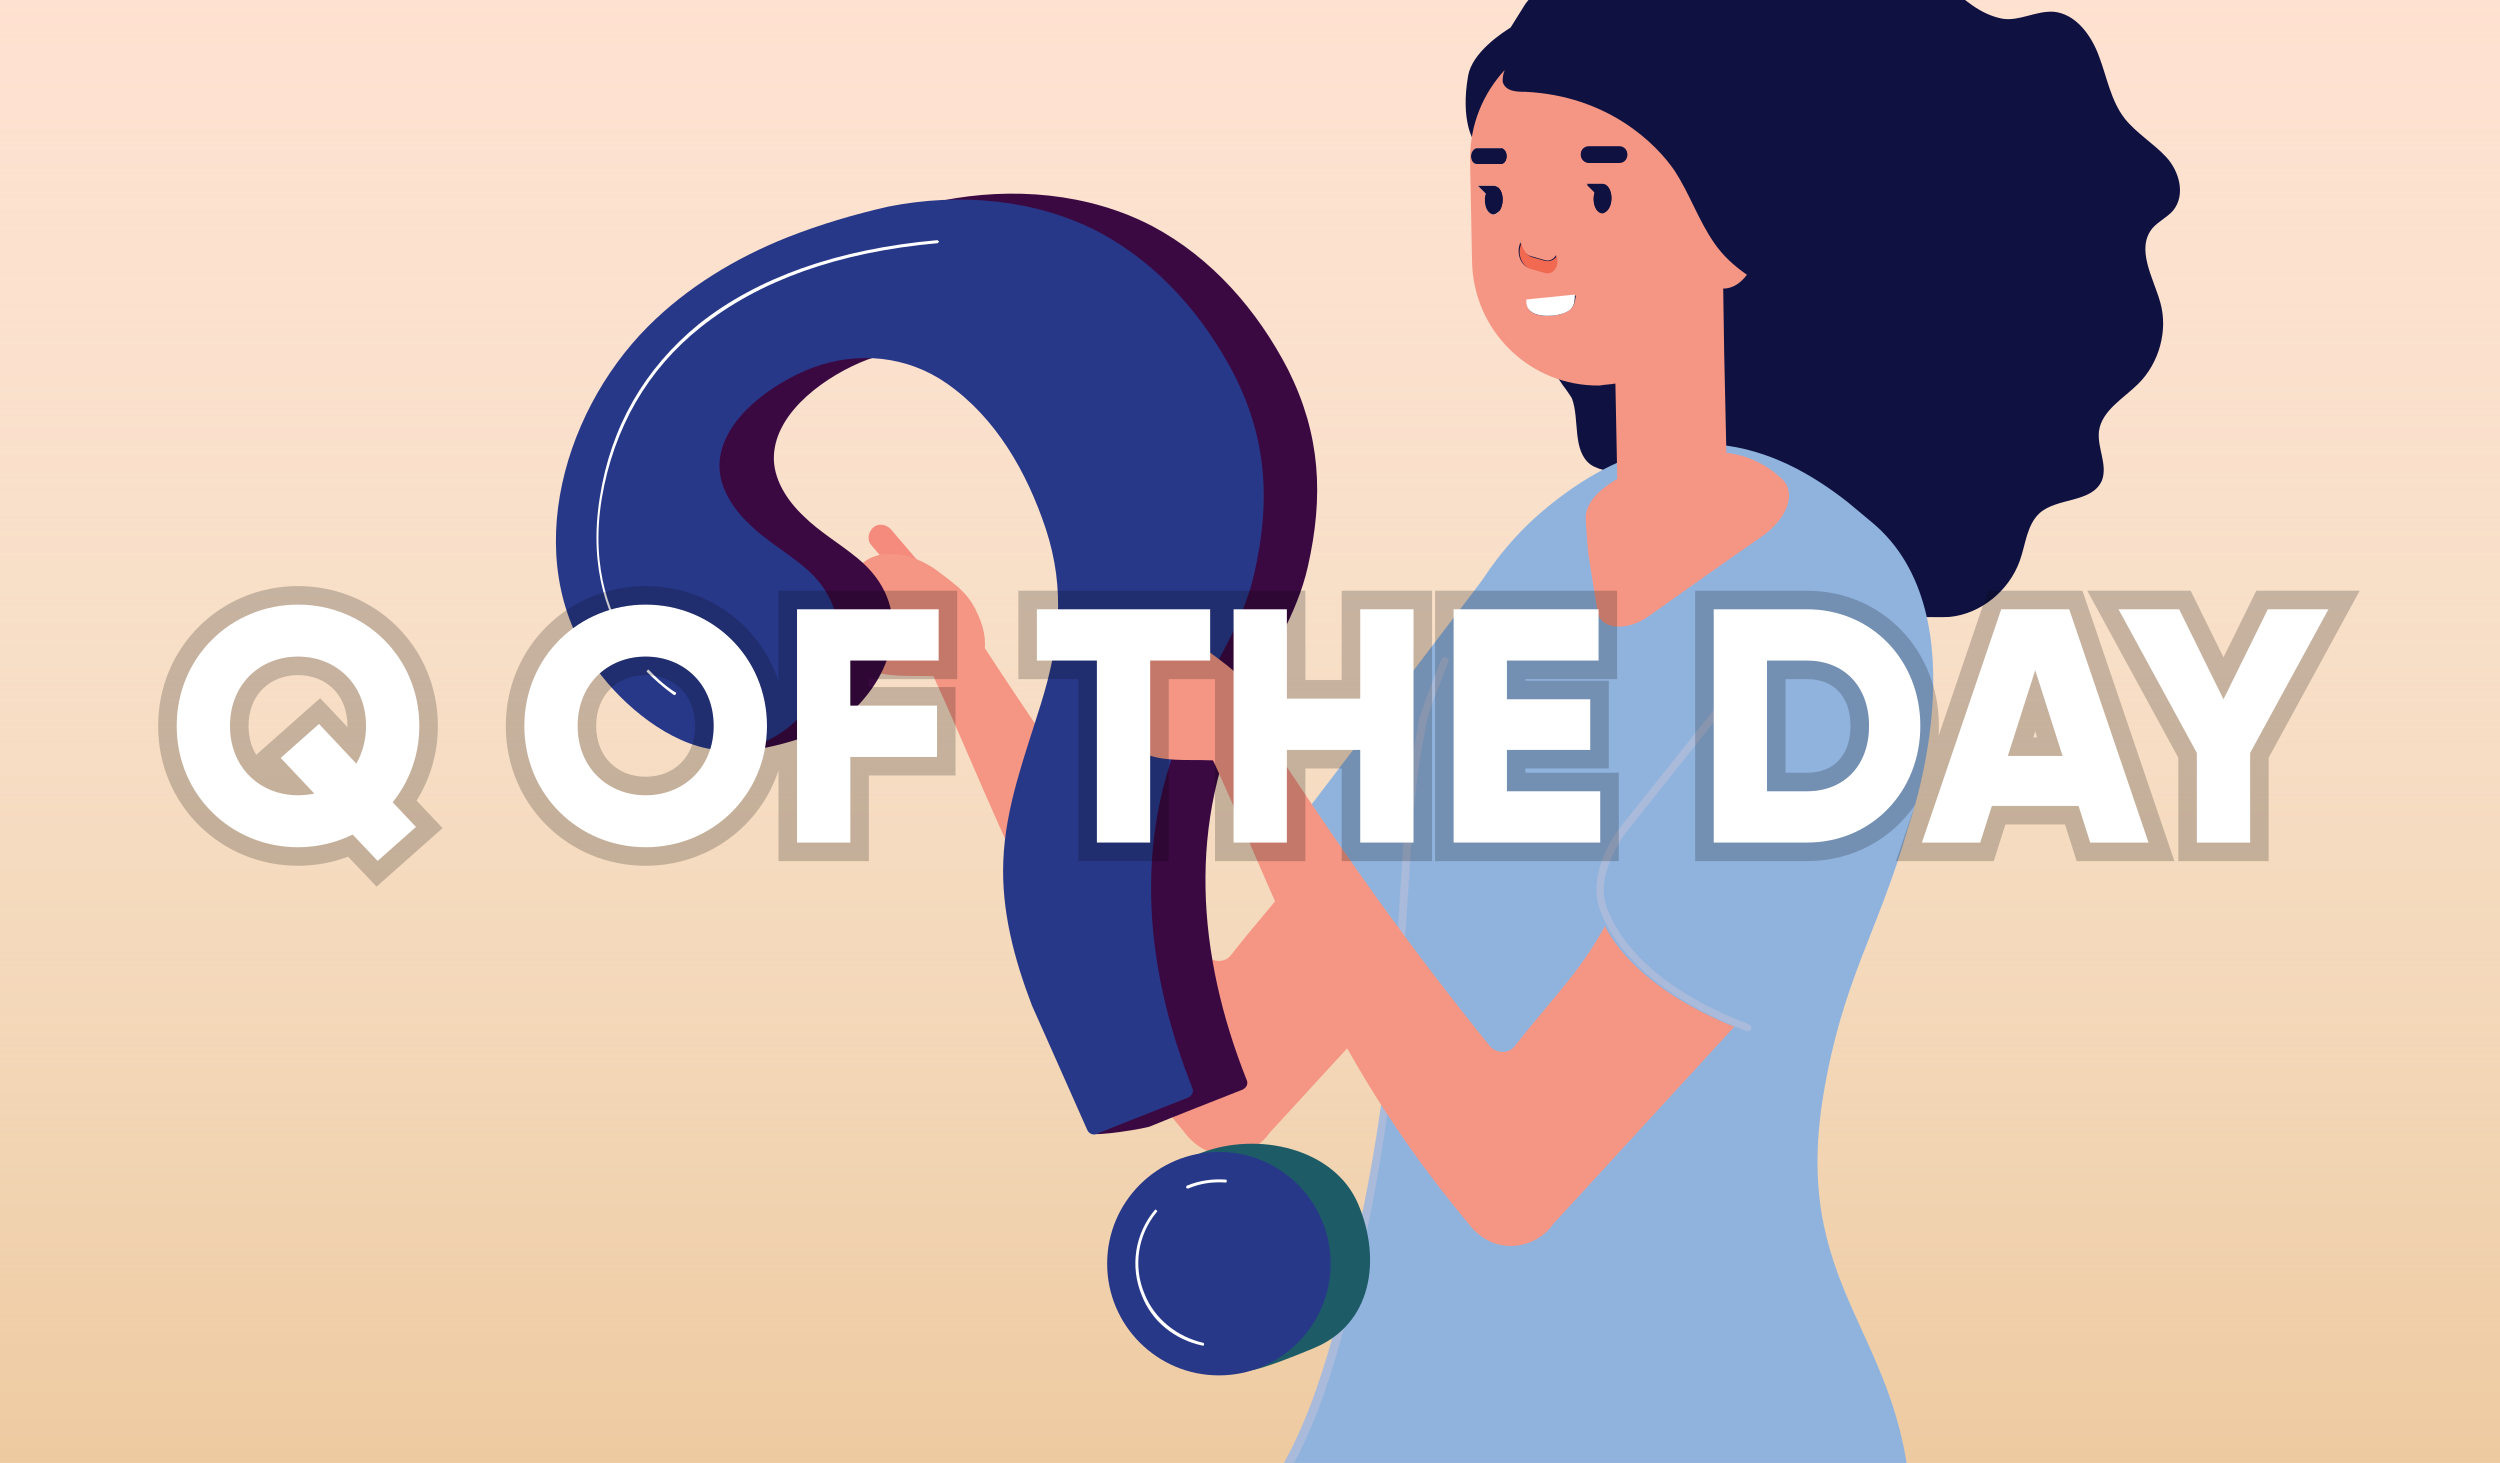
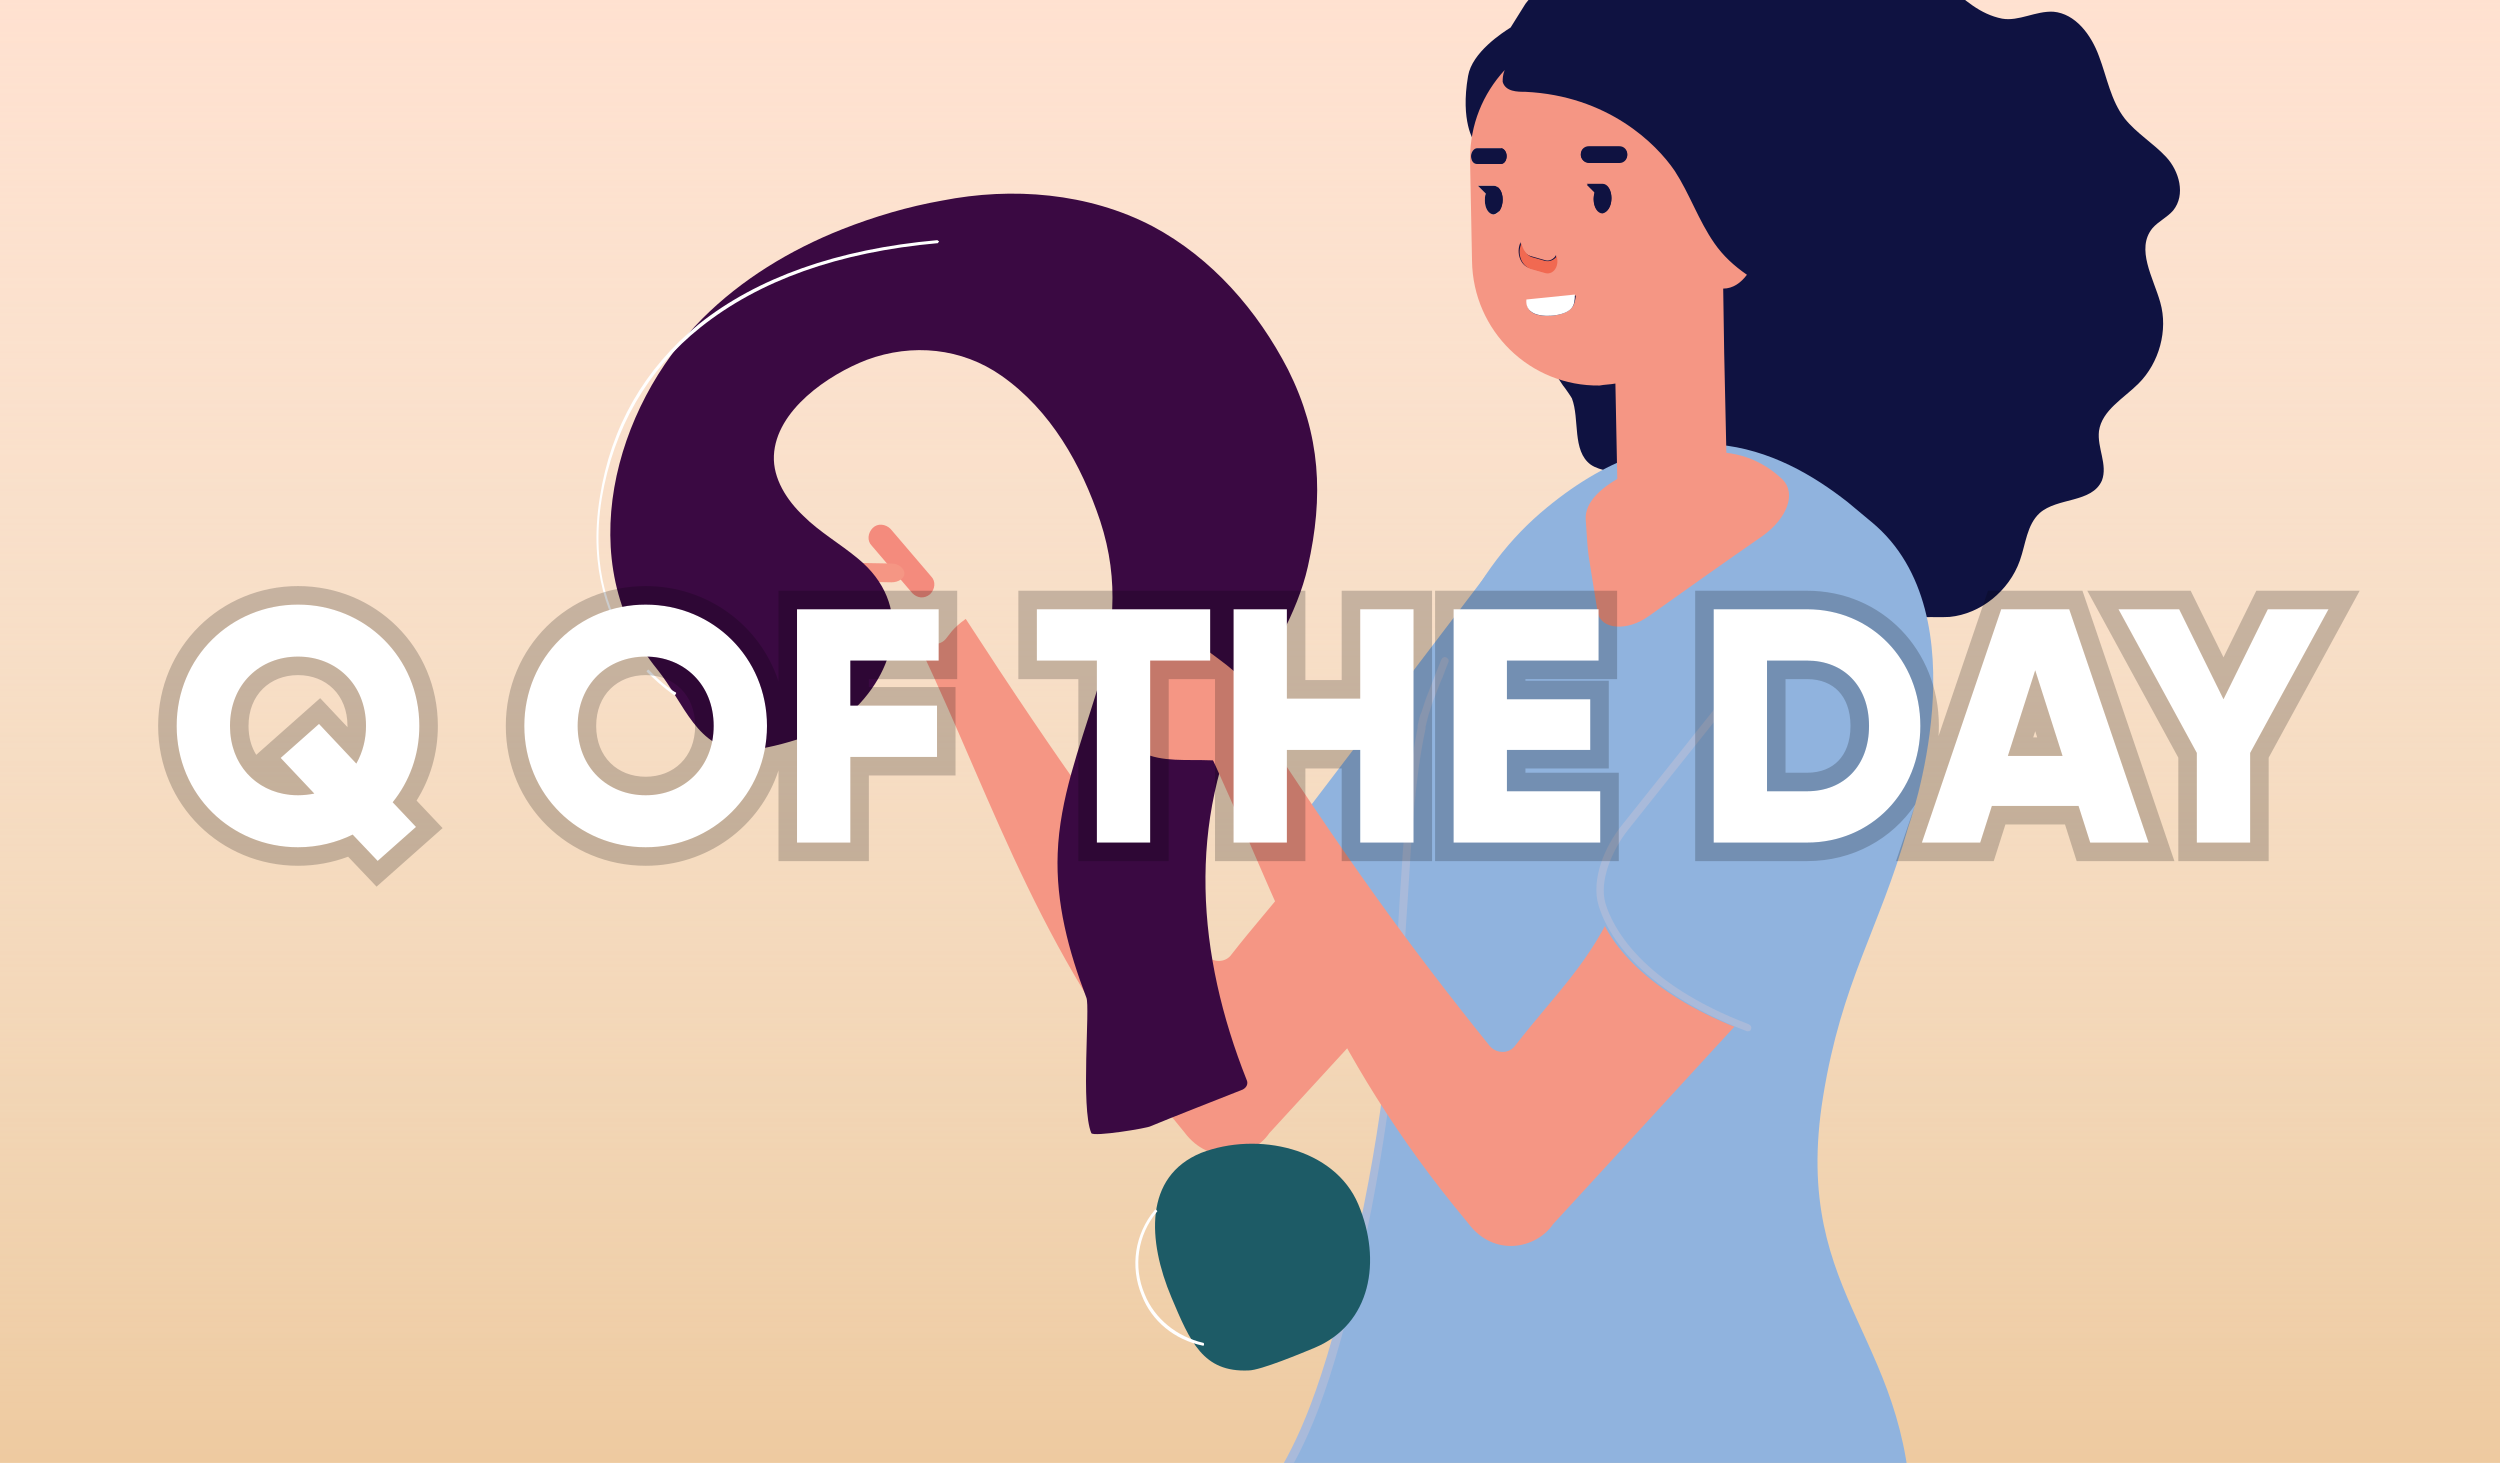
<svg xmlns="http://www.w3.org/2000/svg" width="270" height="158" viewBox="0 0 270 158" fill="none">
  <rect width="270" height="158" fill="white" />
  <g clip-path="url(#clip0)">
    <rect width="270" height="158" fill="#EECAA0" />
    <rect width="270" height="158" fill="url(#paint0_linear)" />
    <path d="M226.69 6.072C227.544 8.314 227.971 10.878 229.467 12.8C230.748 14.402 232.564 15.47 233.952 16.965C235.341 18.46 236.088 21.024 234.7 22.732C234.059 23.48 233.098 23.907 232.457 24.655C230.641 26.898 232.564 29.995 233.311 32.665C234.166 35.655 233.205 39.179 230.962 41.422C229.36 43.024 227.01 44.306 226.69 46.549C226.476 48.364 227.651 50.18 227.01 51.889C225.942 54.345 222.204 53.704 220.282 55.413C218.894 56.695 218.787 58.724 218.146 60.539C216.971 63.85 213.874 66.307 210.563 66.627C208.748 66.734 206.932 66.413 205.223 67.161C203.087 68.122 201.806 70.792 199.563 71.326C194.864 72.608 193.689 66.841 190.485 63.85C186.426 60.005 178.63 60.646 176.814 55.306C176.387 54.025 176.387 52.529 175.426 51.675C174.465 50.821 172.863 50.927 171.795 50.18C169.766 48.685 170.62 45.267 169.766 43.024C169.659 42.811 168.911 41.743 168.805 41.636C160.474 29.461 159.193 14.829 166.775 5.431C173.077 -2.366 183.97 -4.608 195.077 -1.725C195.184 -1.832 195.184 -1.938 195.291 -2.045C197.747 -4.181 200.738 -4.822 203.835 -4.608C209.602 -4.288 211.418 1.052 216.224 2.013C218.039 2.334 219.855 1.159 221.777 1.266C224.127 1.479 225.835 3.722 226.69 6.072Z" fill="#0F1241" />
    <path fill-rule="evenodd" clip-rule="evenodd" d="M94.259 57.016C93.725 57.55 93.618 58.404 94.152 58.938L98.531 64.064C99.065 64.599 99.813 64.705 100.453 64.171C100.987 63.637 101.094 62.783 100.56 62.249L96.181 57.123C95.647 56.589 94.793 56.482 94.259 57.016Z" fill="#F48B7D" />
-     <path fill-rule="evenodd" clip-rule="evenodd" d="M93.511 72.181C92.55 71.647 91.482 71.006 91.055 70.258C90.734 69.617 90.627 68.977 90.627 68.336C90.627 66.627 90.948 65.025 91.589 63.316C92.123 61.821 93.084 60.219 95.22 59.899C97.249 59.578 99.278 60.326 100.88 61.394C103.764 63.53 104.832 64.277 105.9 67.054C107.181 70.579 106.007 73.249 100.987 73.035C98.317 72.928 95.647 73.249 93.511 72.181Z" fill="#F59684" />
    <path fill-rule="evenodd" clip-rule="evenodd" d="M96.291 62.89L84.97 62.676C84.222 62.676 83.581 62.142 83.581 61.608C83.581 61.074 84.222 60.54 84.97 60.647L96.291 60.861C97.038 60.861 97.679 61.395 97.679 61.929C97.679 62.463 97.038 62.89 96.291 62.89Z" fill="#F59684" />
    <path fill-rule="evenodd" clip-rule="evenodd" d="M104.299 66.841C114.552 82.647 121.387 92.152 130.252 103.153C130.999 104.007 132.388 104.007 133.028 103.046C137.621 97.172 141.038 94.181 144.029 87.453C150.223 92.473 154.282 94.929 161.01 96.317L137.087 122.377C135.271 125.047 130.679 126.008 127.902 122.27C112.309 103.473 107.824 87.773 99.28 69.724C103.125 69.618 101.309 68.977 104.299 66.841Z" fill="#F59684" />
    <path fill-rule="evenodd" clip-rule="evenodd" d="M160.474 62.143L141.784 86.707C140.075 88.736 139.434 91.513 140.288 94.076C141.57 98.135 145.201 103.902 155.027 107.533C155.027 107.533 173.183 81.26 160.474 62.143Z" fill="#90B3DE" />
    <path fill-rule="evenodd" clip-rule="evenodd" d="M147.232 132.951C152.572 107.64 150.863 91.513 153.64 78.27C153.747 77.736 153.853 77.309 153.96 76.775C154.174 76.027 154.387 75.386 154.708 74.639V74.532C155.455 72.609 156.203 70.473 157.164 68.231C159.193 63.318 162.397 58.832 166.349 55.415C180.66 43.133 192.088 48.366 199.564 54.24L202.127 56.376C214.302 66.415 206.078 89.377 206.078 89.377C202.874 100.591 198.923 105.931 196.894 118.426C193.262 140.854 207.253 144.379 206.399 166.807C206.292 168.836 206.506 170.758 206.933 172.574C207.68 176.525 204.797 180.37 202.34 182.613C193.049 191.05 183.864 194.468 175 190.089C155.776 180.584 132.707 185.069 134.63 171.079C136.659 156.233 140.61 164.243 147.232 132.951Z" fill="#90B3DE" />
    <path fill-rule="evenodd" clip-rule="evenodd" d="M139.863 181.116C139.756 181.116 139.756 181.116 139.65 181.116C134.95 178.874 133.135 175.67 133.776 171.184C134.737 164.669 136.018 162.426 137.727 159.65C139.863 155.912 142.854 150.892 146.698 133.057C149.902 118.318 150.65 106.464 151.184 96.852C151.611 90.016 152.038 84.036 153.106 78.589V78.375C153.213 77.841 153.32 77.307 153.533 76.88C153.747 76.239 153.961 75.492 154.281 74.744L154.815 73.356C155.135 72.608 155.349 71.967 155.669 71.22C155.776 71.006 155.99 70.899 156.203 71.006C156.417 71.113 156.524 71.326 156.417 71.54C156.097 72.288 155.883 73.035 155.563 73.676L155.029 75.064C154.708 75.812 154.495 76.56 154.281 77.2C154.174 77.628 154.067 78.055 153.961 78.482V78.696C152.786 84.142 152.465 90.123 152.038 97.065C151.397 106.677 150.65 118.532 147.553 133.377C143.708 151.319 140.718 156.446 138.475 160.184C136.766 163.067 135.591 165.203 134.63 171.504C133.989 175.67 135.698 178.553 140.077 180.582C140.29 180.689 140.397 180.903 140.29 181.116C140.184 181.01 140.077 181.116 139.863 181.116Z" fill="#A9BADA" />
    <path fill-rule="evenodd" clip-rule="evenodd" d="M183.542 48.899C187.494 48.472 190.377 49.753 192.513 51.782C194.008 53.278 193.047 55.948 190.377 57.87C186.212 60.754 182.154 63.637 178.095 66.521C175.746 68.23 172.862 68.016 172.542 66.094C171.367 58.618 171.58 60.861 171.26 56.161C170.94 52.21 179.163 49.326 183.542 48.899Z" fill="#F59684" />
    <path d="M90.949 24.762C85.288 27.005 80.055 30.209 75.89 34.374C66.278 43.986 61.686 60.861 70.977 72.288C73.968 76.026 75.249 80.939 80.269 81.046C82.939 81.046 89.454 79.124 91.483 77.308C96.93 72.609 98.638 65.24 92.658 60.327C90.735 58.725 88.492 57.443 86.784 55.734C84.968 54.026 83.473 51.676 83.58 49.22C83.793 44.307 89.454 40.462 93.619 38.86C98.531 37.044 103.872 37.578 108.143 40.569C113.483 44.307 116.794 50.181 118.823 56.268C120.959 62.783 120.319 68.657 118.289 75.172C116.581 80.725 114.445 86.279 114.231 92.153C114.017 97.493 115.406 102.726 117.328 107.746C117.755 108.707 116.687 119.6 117.862 122.377C118.076 122.804 123.95 121.843 124.27 121.63C126.299 120.775 132.067 118.532 134.203 117.678C134.63 117.465 134.843 117.037 134.63 116.61C129.29 103.153 128.115 88.735 134.737 75.492C137.086 70.793 140.077 66.414 141.251 61.181C142.96 53.598 142.64 46.977 139.115 39.928C135.805 33.52 130.892 27.86 124.484 24.442C117.542 20.811 109.318 20.17 101.736 21.665C98.104 22.306 94.473 23.374 90.949 24.762Z" fill="#3A0942" />
    <path d="M146.695 130.067C149.259 136.154 148.084 142.989 141.996 145.553C140.715 146.087 136.122 148.009 134.841 148.009C129.928 148.223 128.539 144.912 126.51 140.106C123.947 134.018 123.52 127.076 129.714 124.513C135.802 122.164 144.132 123.979 146.695 130.067Z" fill="#1D5B66" />
-     <path d="M85.074 25.617C79.414 27.859 74.181 31.063 70.015 35.229C60.403 44.841 55.811 61.715 65.103 73.142C68.093 76.88 73.219 80.939 78.239 81.046C80.909 81.046 83.579 79.978 85.608 78.162C91.055 73.463 92.764 66.094 86.783 61.181C84.861 59.579 82.618 58.297 80.909 56.589C79.093 54.88 77.598 52.53 77.705 50.074C77.919 45.161 83.579 41.316 87.744 39.714C92.657 37.899 97.997 38.433 102.269 41.423C107.609 45.161 110.92 51.035 112.949 57.123C115.085 63.637 114.444 69.511 112.415 76.026C110.706 81.58 108.57 87.133 108.356 93.007C108.143 98.347 109.531 103.58 111.454 108.6C111.881 109.561 116.26 119.387 117.434 122.057C117.648 122.484 118.075 122.591 118.396 122.484C120.425 121.629 126.192 119.387 128.328 118.532C128.755 118.319 128.969 117.891 128.755 117.464C123.415 104.008 122.24 89.59 128.862 76.346C131.318 71.54 134.309 67.162 135.484 61.822C137.192 54.239 136.872 47.617 133.348 40.569C130.037 34.161 125.124 28.5 118.716 25.083C111.774 21.451 103.55 20.811 95.968 22.306C92.23 23.16 88.599 24.228 85.074 25.617Z" fill="#283889" />
-     <path d="M131.64 148.542C138.305 148.542 143.708 143.139 143.708 136.474C143.708 129.809 138.305 124.406 131.64 124.406C124.975 124.406 119.572 129.809 119.572 136.474C119.572 143.139 124.975 148.542 131.64 148.542Z" fill="#283889" />
    <path d="M68.307 70.367C68.2 70.367 68.2 70.367 68.093 70.26C65.85 67.056 63.501 61.609 64.782 53.706C65.957 46.123 69.588 39.822 75.462 35.016C81.764 29.997 90.414 26.899 101.201 25.938C101.308 25.938 101.308 26.045 101.415 26.045C101.415 26.152 101.308 26.152 101.308 26.259C90.521 27.22 81.977 30.317 75.676 35.337C69.909 39.929 66.278 46.23 64.996 53.813C63.715 61.609 66.064 66.949 68.307 70.153C68.414 70.153 68.414 70.26 68.307 70.367Z" fill="white" />
    <path d="M72.901 75.066H72.794C72.794 75.066 71.513 74.212 69.91 72.61C69.804 72.503 69.804 72.503 69.91 72.396C70.017 72.289 70.017 72.289 70.124 72.396C71.619 73.998 72.901 74.746 72.901 74.746C73.008 74.746 73.115 74.852 72.901 75.066C73.008 74.959 73.008 74.959 72.901 75.066Z" fill="white" />
-     <path d="M132.386 127.717C130.891 127.61 129.609 127.824 128.328 128.358C128.221 128.358 128.114 128.358 128.114 128.251C128.114 128.144 128.114 128.037 128.221 128.037C129.503 127.503 130.998 127.29 132.386 127.397C132.493 127.397 132.493 127.503 132.493 127.61C132.493 127.61 132.493 127.717 132.386 127.717Z" fill="white" />
    <path d="M129.929 145.339C126.832 144.698 124.376 142.669 123.308 139.892C122.026 136.795 122.56 133.271 124.696 130.707C124.803 130.601 124.803 130.601 124.91 130.707C125.016 130.814 125.016 130.814 124.91 130.921C122.88 133.377 122.346 136.795 123.628 139.785C124.696 142.455 127.152 144.378 129.929 145.019C130.036 145.019 130.036 145.125 130.036 145.232C130.036 145.232 130.036 145.339 129.929 145.339Z" fill="white" />
    <path d="M184.825 34.161C187.602 32.132 193.048 29.996 195.184 28.287C196.573 27.112 198.068 25.831 199.136 24.335C199.67 23.588 200.311 22.306 200.631 20.277C200.631 20.277 199.456 18.141 200.418 19.743C198.175 16.005 197.641 12.374 198.282 9.063C197.854 7.141 197 5.111 194.864 2.655C189.951 -2.685 187.174 -2.044 183.97 -3.326C180.766 -4.607 180.98 -4.287 176.922 -4.821C173.397 -5.355 169.659 -4.18 166.882 -1.831C166.882 -1.831 165.28 -0.335 164.746 0.412C164.212 1.267 163.678 2.121 163.144 2.975C162.29 3.509 158.979 5.645 158.552 8.209C157.698 13.121 159.193 15.257 159.193 15.257C161.649 14.83 163.892 11.519 166.028 11.947C166.989 12.267 167.416 12.374 167.95 12.694C170.941 14.617 173.29 16.112 174.358 19.743C175.106 22.733 174.038 26.364 176.281 28.714C178.203 30.743 181.834 30.637 183.97 32.559C184.077 32.986 184.504 33.52 184.825 34.161Z" fill="#0F1241" />
-     <path d="M203.301 19.635C202.874 22.092 194.116 33.413 190.699 36.189L187.281 41.743C183.223 38.539 186.533 29.247 186.533 29.247C187.388 28.393 187.815 26.471 187.495 24.548C187.067 21.878 185.465 19.956 183.97 20.169C183.863 20.169 183.757 20.276 183.65 20.383L192.301 9.489C194.223 13.975 205.01 9.703 203.301 19.635Z" fill="#0F1241" />
    <path d="M188.775 29.675C187.387 28.714 186.212 27.646 185.251 26.258C183.542 23.801 182.688 20.918 180.979 18.461C178.95 15.471 173.716 10.345 164.852 9.917C163.998 9.917 162.716 9.811 162.396 8.849C162.289 8.529 162.396 8.102 162.609 7.568C162.93 6.607 163.57 5.432 163.784 4.791C163.891 4.577 163.998 4.364 164.104 4.15C164.318 4.043 164.532 3.937 164.745 3.937C166.561 3.509 168.376 3.082 170.192 2.655C172.755 2.014 175.212 1.48 177.775 1.267C179.911 1.16 182.154 1.267 183.969 2.548C186.853 4.577 187.28 8.636 188.882 11.733C189.202 12.481 189.63 13.121 190.164 13.762L191.338 12.694C191.552 13.655 191.766 14.723 191.872 15.898C192.62 16.859 193.474 17.714 194.222 18.675L190.911 26.898C190.484 28.607 190.057 30.53 189.309 32.559C188.562 34.802 187.6 36.617 186.426 38.006L186.212 31.064C187.173 31.171 188.134 30.637 188.775 29.675Z" fill="#0F1241" />
    <path d="M162.503 7.567C162.289 8.101 162.289 8.528 162.289 8.848C162.61 9.916 163.891 9.916 164.746 9.916C173.61 10.344 178.843 15.47 180.872 18.46C182.474 20.917 183.435 23.8 185.144 26.257C186.105 27.645 187.28 28.713 188.669 29.674C188.028 30.529 187.173 31.169 186.105 31.169L186.212 38.111L186.639 57.549C186.639 58.937 185.785 60.112 184.717 60.219L176.814 60.432C175.746 60.432 174.785 59.365 174.785 57.869L174.464 41.422C173.93 41.529 173.29 41.529 172.756 41.636C165.28 41.743 159.085 35.762 158.978 28.179L158.765 17.179C158.765 13.441 160.153 10.13 162.503 7.567ZM172.115 21.451C172.115 22.305 172.542 22.946 173.076 22.946C173.61 22.946 174.037 22.198 174.037 21.344C174.037 20.489 173.61 19.849 173.076 19.849H171.367L172.222 20.703C172.222 20.917 172.115 21.237 172.115 21.451ZM171.581 17.606H174.892C175.426 17.606 175.746 17.179 175.746 16.752C175.746 16.218 175.319 15.897 174.892 15.897H171.581C171.047 15.897 170.726 16.324 170.726 16.752C170.726 17.179 171.154 17.606 171.581 17.606ZM167.95 34.053C169.979 33.733 170.086 32.772 170.192 31.917L164.959 32.451C164.639 34.587 167.95 34.053 167.95 34.053ZM165.173 28.927L166.668 29.354C167.522 29.567 168.27 28.713 168.056 27.752V27.538C167.843 27.965 167.309 28.286 166.775 28.072L165.28 27.645C164.639 27.431 164.318 26.898 164.212 26.15L164.105 26.47C163.784 27.538 164.318 28.713 165.173 28.927ZM160.367 21.664C160.367 22.519 160.794 23.16 161.328 23.16C161.862 23.16 162.289 22.412 162.289 21.558C162.289 20.703 161.862 20.062 161.328 20.062H159.619L160.474 20.917C160.367 21.13 160.367 21.344 160.367 21.664ZM159.512 17.713H162.076C162.503 17.713 162.716 17.285 162.716 16.858C162.716 16.324 162.396 16.004 162.076 16.004H159.512C159.192 16.004 158.872 16.431 158.872 16.858C158.872 17.392 159.192 17.713 159.512 17.713Z" fill="#F59684" />
    <path d="M170.727 16.645C170.727 16.111 171.154 15.791 171.581 15.791H174.892C175.426 15.791 175.746 16.218 175.746 16.645C175.746 17.179 175.319 17.5 174.892 17.5H171.581C171.154 17.607 170.727 17.179 170.727 16.645Z" fill="#0F1241" />
    <path d="M159.511 16.005H162.075C162.395 16.005 162.715 16.432 162.715 16.859C162.715 17.393 162.395 17.714 162.075 17.714H159.511C159.084 17.714 158.871 17.287 158.871 16.859C158.871 16.432 159.191 16.005 159.511 16.005Z" fill="#0F1241" />
    <path d="M164.319 26.257C164.426 26.898 164.853 27.539 165.387 27.752L166.882 28.18C167.416 28.286 167.843 28.073 168.163 27.646V27.859C168.377 28.927 167.629 29.782 166.775 29.461L165.28 29.034C164.426 28.714 163.892 27.646 164.212 26.578L164.319 26.257Z" fill="#F16951" />
    <path d="M173.076 19.956C173.61 19.956 174.037 20.597 174.037 21.451C174.037 22.306 173.61 22.947 173.076 23.053C172.542 23.053 172.114 22.413 172.114 21.558C172.114 21.345 172.114 21.024 172.221 20.811L171.367 19.956H173.076Z" fill="#0F1241" />
    <path d="M161.327 20.063C161.861 20.063 162.288 20.703 162.288 21.558C162.288 22.412 161.861 23.053 161.327 23.16C160.793 23.16 160.365 22.519 160.365 21.665C160.365 21.451 160.365 21.131 160.472 20.917L159.618 20.063H161.327Z" fill="#0F1241" />
    <path d="M167.949 34.054C167.949 34.054 164.638 34.588 164.852 32.345L170.085 31.811C170.085 32.879 169.978 33.734 167.949 34.054Z" fill="white" />
    <path fill-rule="evenodd" clip-rule="evenodd" d="M123.308 81.26C122.347 80.725 121.279 80.085 120.852 79.337C120.532 78.696 120.425 78.055 120.425 77.415C120.425 75.706 120.745 74.104 121.386 72.395C121.92 70.9 122.881 69.298 125.017 68.978C127.046 68.657 129.076 69.405 130.677 70.473C133.561 72.609 134.629 73.356 135.697 76.133C136.979 79.657 135.804 82.328 130.784 82.114C128.114 82.007 125.551 82.328 123.308 81.26Z" fill="#F59684" />
    <path fill-rule="evenodd" clip-rule="evenodd" d="M134.95 76.668C145.203 92.475 152.038 101.98 160.902 112.98C161.65 113.834 163.038 113.834 163.679 112.873C168.271 106.999 171.689 104.009 174.679 97.281C180.874 102.3 184.932 104.756 191.66 106.145L167.737 132.204C165.922 134.874 161.329 135.835 158.553 132.097C142.853 113.3 138.367 97.708 129.823 79.552C133.775 79.445 131.853 78.911 134.95 76.668Z" fill="#F59684" />
    <path fill-rule="evenodd" clip-rule="evenodd" d="M196.36 63.744L175.107 89.803C173.398 91.939 171.796 95.464 172.544 98.134C173.825 102.299 178.525 107.639 188.564 111.377C188.671 111.377 209.39 83.502 196.36 63.744Z" fill="#90B3DE" />
    <path fill-rule="evenodd" clip-rule="evenodd" d="M188.78 111.376H188.674C176.605 106.784 173.401 100.376 172.654 97.813C171.799 95.036 173.294 91.405 175.217 89.055L189.421 71.22C189.528 71.006 189.848 71.006 189.955 71.113C190.169 71.22 190.169 71.54 190.062 71.754L175.858 89.589C174.149 91.725 172.654 95.143 173.401 97.599C174.149 100.056 177.139 106.143 188.887 110.629C189.101 110.736 189.208 110.949 189.101 111.163C189.101 111.27 188.994 111.376 188.78 111.376Z" fill="#A9BADA" />
  </g>
  <g filter="url(#filter0_d)">
    <path d="M45.288 78.4C45.288 70.984 39.42 65.296 32.184 65.296C24.948 65.296 19.08 70.984 19.08 78.4C19.08 85.816 24.948 91.504 32.184 91.504C34.308 91.504 36.324 91 38.088 90.136L40.788 92.98L44.928 89.308L42.408 86.644C44.208 84.412 45.288 81.568 45.288 78.4ZM32.184 85.888C28.08 85.888 24.84 82.9 24.84 78.4C24.84 73.9 28.08 70.912 32.184 70.912C36.288 70.912 39.528 73.9 39.528 78.4C39.528 79.948 39.132 81.316 38.484 82.468L34.452 78.184L30.312 81.856L33.948 85.708C33.372 85.816 32.796 85.888 32.184 85.888Z" fill="white" />
    <path d="M69.731 91.504C76.967 91.504 82.835 85.816 82.835 78.4C82.835 70.984 76.967 65.296 69.731 65.296C62.495 65.296 56.627 70.984 56.627 78.4C56.627 85.816 62.495 91.504 69.731 91.504ZM69.731 85.888C65.627 85.888 62.387 82.9 62.387 78.4C62.387 73.9 65.627 70.912 69.731 70.912C73.835 70.912 77.075 73.9 77.075 78.4C77.075 82.9 73.835 85.888 69.731 85.888Z" fill="white" />
    <path d="M101.378 71.344V65.8H86.078V91H91.838V81.748H101.198V76.204H91.838V71.344H101.378Z" fill="white" />
    <path d="M130.701 65.8H111.981V71.344H118.461V91H124.221V71.344H130.701V65.8Z" fill="white" />
    <path d="M146.903 65.8V75.448H138.983V65.8H133.223V91H138.983V80.992H146.903V91H152.663V65.8H146.903Z" fill="white" />
    <path d="M162.748 85.456V80.992H171.748V75.52H162.748V71.344H172.648V65.8H156.988V91H172.828V85.456H162.748Z" fill="white" />
    <path d="M195.158 65.8H185.078V91H195.158C202.106 91 207.398 85.528 207.398 78.4C207.398 71.272 202.106 65.8 195.158 65.8ZM195.158 85.456H190.838V71.344H195.158C199.118 71.344 201.854 74.08 201.854 78.4C201.854 82.72 199.118 85.456 195.158 85.456Z" fill="white" />
    <path d="M225.743 91H232.043L223.475 65.8H216.131L207.563 91H213.863L215.123 87.04H224.483L225.743 91ZM216.851 81.64L219.803 72.388L222.755 81.64H216.851Z" fill="white" />
    <path d="M251.477 65.8H244.925L240.137 75.52L235.349 65.8H228.797L237.257 81.316V91H243.017V81.316L251.477 65.8Z" fill="white" />
  </g>
  <g filter="url(#filter1_d)">
    <path fill-rule="evenodd" clip-rule="evenodd" d="M40.788 92.98L38.088 90.136C36.324 91 34.308 91.504 32.184 91.504C24.948 91.504 19.08 85.816 19.08 78.4C19.08 70.984 24.948 65.296 32.184 65.296C39.42 65.296 45.288 70.984 45.288 78.4C45.288 81.568 44.208 84.412 42.408 86.644L44.928 89.308L40.788 92.98ZM44.99 86.463C46.447 84.144 47.288 81.391 47.288 78.4C47.288 69.862 40.507 63.296 32.184 63.296C23.861 63.296 17.08 69.862 17.08 78.4C17.08 86.939 23.861 93.504 32.184 93.504C34.09 93.504 35.921 93.151 37.596 92.523L40.669 95.759L47.8 89.434L44.99 86.463ZM34.452 78.184L38.484 82.468C38.835 81.843 39.113 81.155 39.293 80.409C39.445 79.78 39.528 79.109 39.528 78.4C39.528 73.9 36.288 70.912 32.184 70.912C28.08 70.912 24.84 73.9 24.84 78.4C24.84 82.581 27.637 85.457 31.326 85.844C31.607 85.873 31.893 85.888 32.184 85.888C32.796 85.888 33.372 85.816 33.948 85.708L30.312 81.856L34.452 78.184ZM27.673 81.523L34.578 75.399L37.527 78.533C37.528 78.489 37.528 78.445 37.528 78.4C37.528 75.024 35.203 72.912 32.184 72.912C29.165 72.912 26.84 75.024 26.84 78.4C26.84 79.619 27.143 80.674 27.673 81.523ZM84.078 83.204C82.089 89.281 76.406 93.504 69.731 93.504C61.408 93.504 54.627 86.939 54.627 78.4C54.627 69.862 61.408 63.296 69.731 63.296C76.406 63.296 82.089 67.519 84.078 73.596V63.8H103.378V73.344H93.838V74.204H103.198V83.748H93.838V93H84.078V83.204ZM64.387 78.4C64.387 81.776 66.712 83.888 69.731 83.888C72.75 83.888 75.075 81.776 75.075 78.4C75.075 75.024 72.75 72.912 69.731 72.912C66.712 72.912 64.387 75.024 64.387 78.4ZM91.838 91H86.078V65.8H101.378V71.344H91.838V76.204H101.198V81.748H91.838V91ZM109.981 63.8V73.344H116.461V93H126.221V73.344H131.223V93H140.983V82.992H144.903V93H154.663V63.8H144.903V73.448H140.983V63.8H109.981ZM111.981 71.344V65.8H130.701V71.344H124.221V91H118.461V71.344H111.981ZM146.903 65.8H152.663V91H146.903V80.992H138.983V91H133.223V65.8H138.983V75.448H146.903V65.8ZM172.828 85.456V91H156.988V65.8H172.648V71.344H162.748V75.52H171.748V80.992H162.748V85.456H172.828ZM164.748 83.456H174.828V93H154.988V63.8H174.648V73.344H164.748V73.52H173.748V82.992H164.748V83.456ZM183.078 63.8H195.158C203.267 63.8 209.398 70.225 209.398 78.4C209.398 78.77 209.385 79.136 209.361 79.498L214.698 63.8H224.907L234.835 93H224.28L223.02 89.04H216.585L215.325 93H204.77L206.849 86.886C204.317 90.608 200.106 93 195.158 93H183.078V63.8ZM215.123 87.04H224.483L225.743 91H232.043L223.475 65.8H216.131L207.563 91H213.863L215.123 87.04ZM185.078 91H195.158C202.106 91 207.398 85.528 207.398 78.4C207.398 71.272 202.106 65.8 195.158 65.8H185.078V91ZM192.838 83.456H195.158C196.663 83.456 197.793 82.947 198.551 82.16C199.312 81.37 199.854 80.133 199.854 78.4C199.854 76.667 199.312 75.43 198.551 74.639C197.793 73.854 196.663 73.344 195.158 73.344H192.838V83.456ZM216.851 81.64H222.755L219.803 72.388L216.851 81.64ZM219.588 79.64H220.017L219.803 78.968L219.588 79.64ZM254.845 63.8L245.017 81.826V93H235.257V81.826L225.428 63.8H236.593L240.137 70.994L243.681 63.8H254.845ZM240.137 75.52L235.349 65.8H228.797L237.257 81.316V91H243.017V81.316L251.477 65.8H244.925L240.137 75.52ZM82.835 78.4C82.835 85.816 76.967 91.504 69.731 91.504C62.495 91.504 56.627 85.816 56.627 78.4C56.627 70.984 62.495 65.296 69.731 65.296C76.967 65.296 82.835 70.984 82.835 78.4ZM62.387 78.4C62.387 82.9 65.627 85.888 69.731 85.888C73.835 85.888 77.075 82.9 77.075 78.4C77.075 73.9 73.835 70.912 69.731 70.912C65.627 70.912 62.387 73.9 62.387 78.4ZM195.158 85.456C199.118 85.456 201.854 82.72 201.854 78.4C201.854 74.08 199.118 71.344 195.158 71.344H190.838V85.456H195.158Z" fill="black" fill-opacity="0.2" />
  </g>
  <defs>
    <filter id="filter0_d" x="15.08" y="61.296" width="240.397" height="35.684" filterUnits="userSpaceOnUse" color-interpolation-filters="sRGB">
      <feFlood flood-opacity="0" result="BackgroundImageFix" />
      <feColorMatrix in="SourceAlpha" type="matrix" values="0 0 0 0 0 0 0 0 0 0 0 0 0 0 0 0 0 0 127 0" />
      <feOffset />
      <feGaussianBlur stdDeviation="2" />
      <feColorMatrix type="matrix" values="0 0 0 0 0 0 0 0 0 0 0 0 0 0 0 0 0 0 0.2 0" />
      <feBlend mode="normal" in2="BackgroundImageFix" result="effect1_dropShadow" />
      <feBlend mode="normal" in="SourceGraphic" in2="effect1_dropShadow" result="shape" />
    </filter>
    <filter id="filter1_d" x="13.08" y="59.296" width="245.765" height="40.463" filterUnits="userSpaceOnUse" color-interpolation-filters="sRGB">
      <feFlood flood-opacity="0" result="BackgroundImageFix" />
      <feColorMatrix in="SourceAlpha" type="matrix" values="0 0 0 0 0 0 0 0 0 0 0 0 0 0 0 0 0 0 127 0" />
      <feOffset />
      <feGaussianBlur stdDeviation="2" />
      <feColorMatrix type="matrix" values="0 0 0 0 0 0 0 0 0 0 0 0 0 0 0 0 0 0 0.2 0" />
      <feBlend mode="normal" in2="BackgroundImageFix" result="effect1_dropShadow" />
      <feBlend mode="normal" in="SourceGraphic" in2="effect1_dropShadow" result="shape" />
    </filter>
    <linearGradient id="paint0_linear" x1="135" y1="0" x2="135" y2="158" gradientUnits="userSpaceOnUse">
      <stop stop-color="#FFE1D0" />
      <stop offset="1" stop-color="white" stop-opacity="0" />
    </linearGradient>
    <clipPath id="clip0">
      <rect width="270" height="158" fill="white" />
    </clipPath>
  </defs>
</svg>